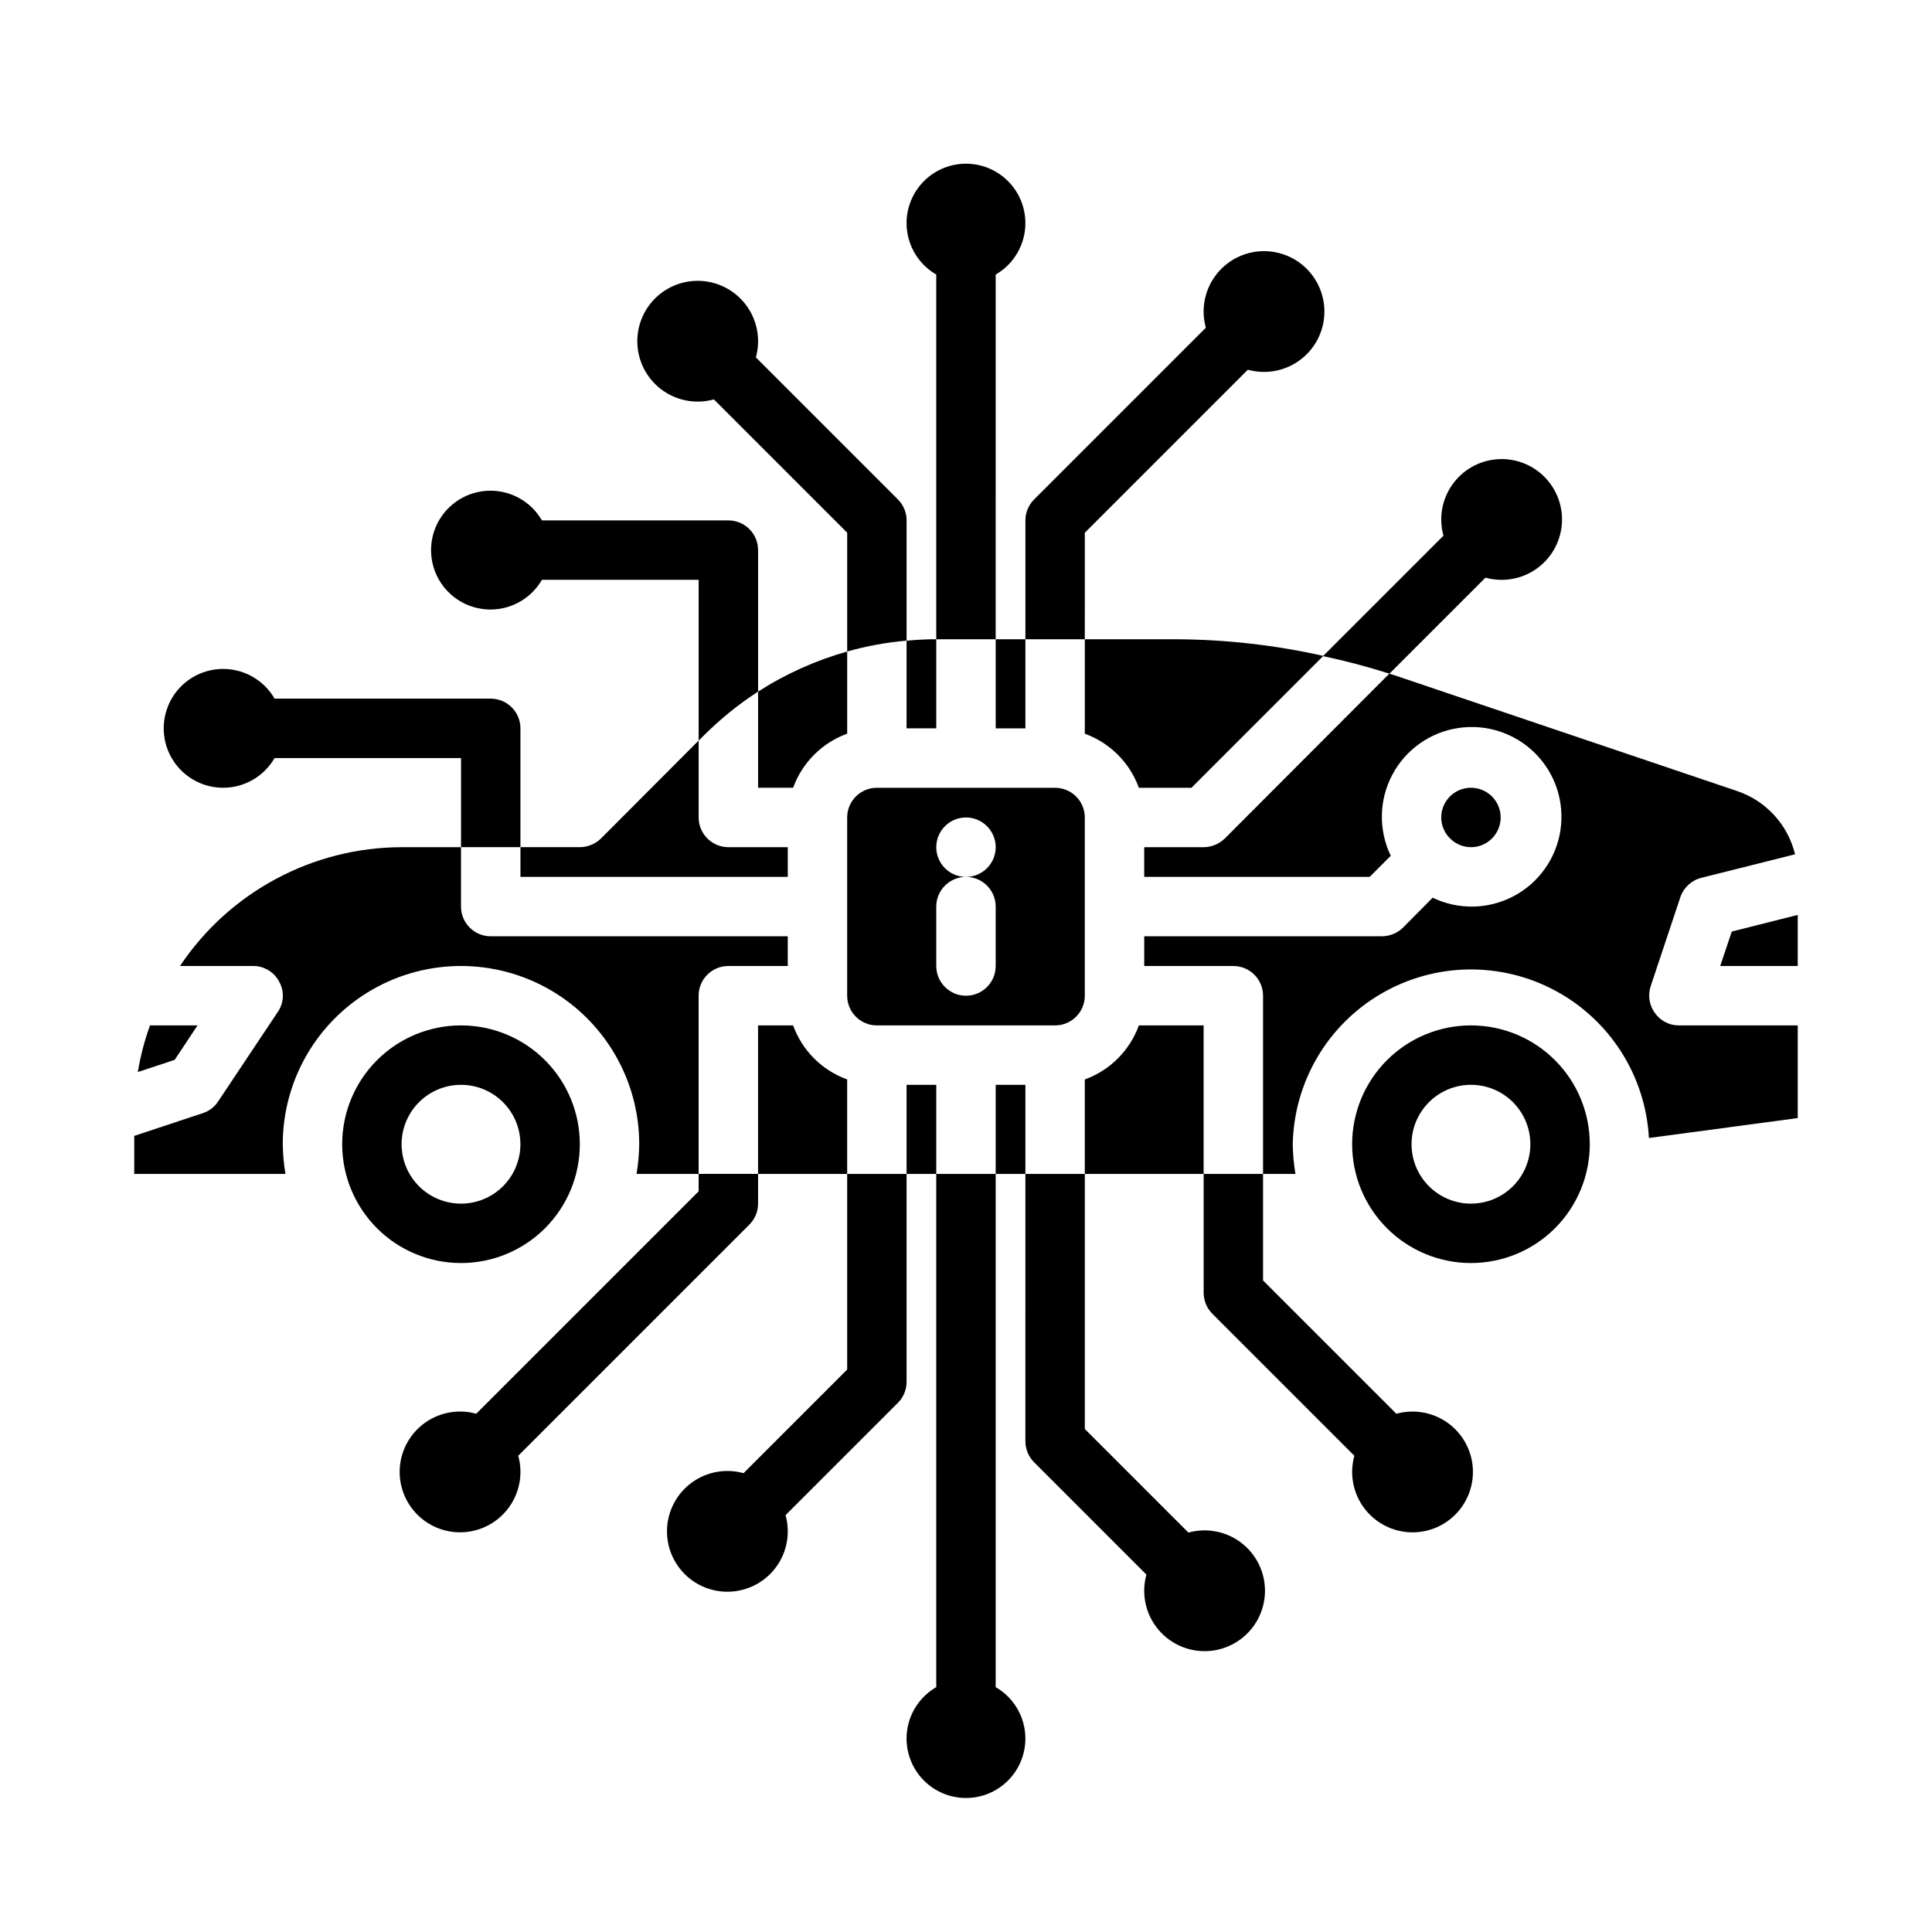
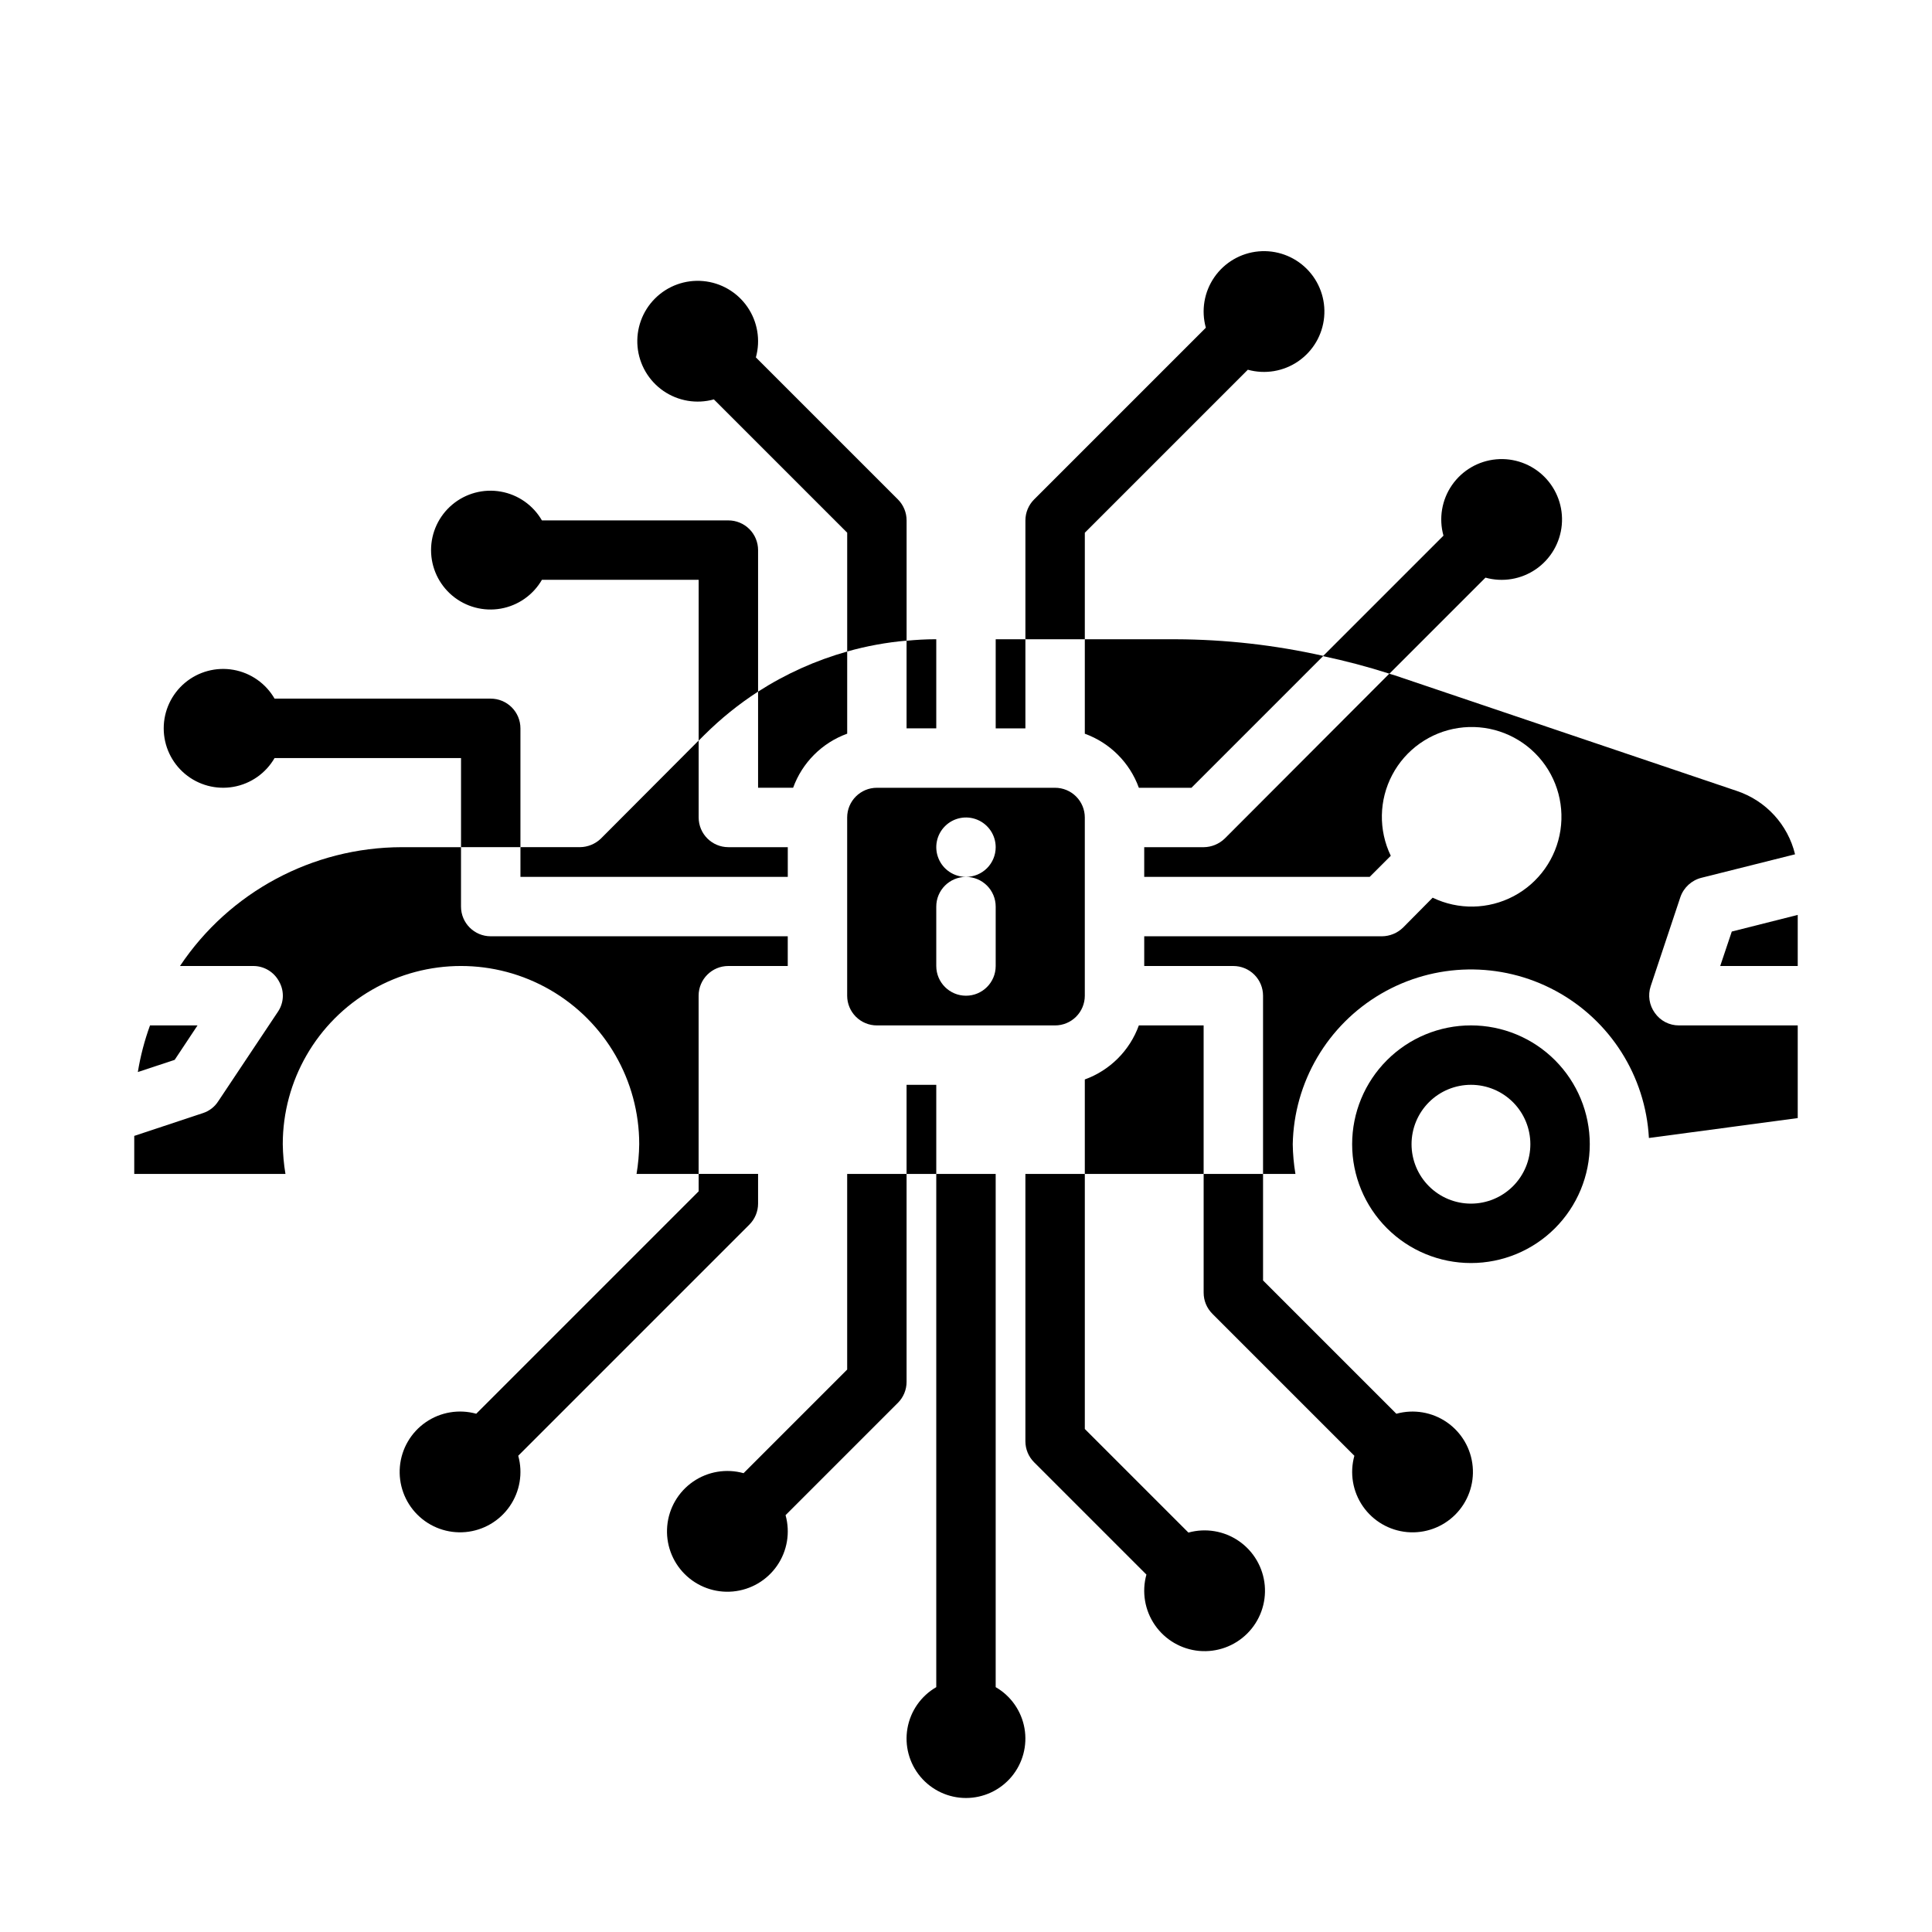
<svg xmlns="http://www.w3.org/2000/svg" fill="#000000" width="800px" height="800px" version="1.1" viewBox="144 144 512 512">
  <g>
    <path d="m445.81 415.74c-2.414 6.664-7.66 11.914-14.324 14.328v25.031h31.488v-39.359z" />
    <path d="m352.77 376.38v-7.871h-15.742c-4.348 0-7.875-3.527-7.875-7.875v-20.355l1.574-1.574h0.004c4.312-4.289 9.062-8.113 14.168-11.422v25.48h9.289c2.414-6.664 7.664-11.914 14.328-14.328v-21.781c5.144-1.449 10.418-2.414 15.742-2.879v-31.859c0-2.086-0.828-4.09-2.305-5.566l-37.637-37.637c1.27-4.574 0.445-9.477-2.254-13.383-2.699-3.906-6.992-6.414-11.719-6.84-4.731-0.43-9.406 1.262-12.762 4.621-3.359 3.356-5.051 8.031-4.625 12.762 0.43 4.727 2.938 9.023 6.844 11.723 3.906 2.695 8.809 3.523 13.383 2.25l35.332 35.328v31.488c-8.359 2.352-16.316 5.934-23.617 10.629v-37.504c0-2.086-0.828-4.09-2.305-5.566-1.477-1.477-3.481-2.305-5.566-2.305h-49.414c-2.328-4.031-6.316-6.824-10.902-7.633-4.582-0.809-9.289 0.453-12.852 3.445-3.566 2.992-5.625 7.406-5.625 12.059 0 4.656 2.059 9.07 5.625 12.062 3.562 2.992 8.27 4.25 12.852 3.445 4.586-0.809 8.574-3.606 10.902-7.633h41.539v42.586l-25.898 25.977c-1.5 1.449-3.5 2.269-5.586 2.285h-15.746v7.871z" />
    <path d="m407.87 313.41h7.871v23.617h-7.871z" />
    <path d="m384.25 313.8v23.223h7.871v-23.617h-0.234c-2.598 0-5.117 0.156-7.637 0.395z" />
    <path d="m337.02 400h15.742v-7.875h-78.719c-4.348 0-7.871-3.523-7.871-7.871v-15.742h-15.746c-23.598 0.059-45.617 11.867-58.727 31.488h19.367c2.91-0.023 5.586 1.59 6.926 4.172 1.418 2.531 1.266 5.648-0.391 8.027l-15.742 23.617h-0.004c-0.934 1.48-2.352 2.594-4.016 3.148l-18.262 6.062v10.074h40.07c-0.438-2.602-0.672-5.234-0.711-7.871 0-16.875 9.004-32.469 23.617-40.902 14.613-8.438 32.617-8.438 47.23 0 14.613 8.434 23.617 24.027 23.617 40.902-0.035 2.637-0.273 5.269-0.707 7.871h16.449v-47.23c0-4.348 3.527-7.871 7.875-7.871z" />
    <path d="m384.25 431.49h7.871v23.617h-7.871z" />
    <path d="m376.38 352.77c-4.348 0-7.871 3.523-7.871 7.871v47.234c0 2.086 0.828 4.09 2.305 5.566 1.477 1.477 3.477 2.305 5.566 2.305h47.23c2.09 0 4.09-0.828 5.566-2.305 1.477-1.477 2.309-3.481 2.309-5.566v-47.234c0-2.086-0.832-4.09-2.309-5.566-1.477-1.473-3.477-2.305-5.566-2.305zm31.488 31.488v15.746c0 4.348-3.523 7.871-7.871 7.871s-7.875-3.523-7.875-7.871v-15.746c0-4.348 3.527-7.871 7.875-7.871-3.184 0-6.055-1.918-7.273-4.859-1.219-2.941-0.547-6.328 1.707-8.578 2.25-2.254 5.637-2.926 8.578-1.707 2.941 1.219 4.859 4.09 4.859 7.273 0 2.086-0.828 4.09-2.305 5.566-1.477 1.477-3.481 2.305-5.566 2.305 2.086 0 4.09 0.828 5.566 2.305 1.477 1.477 2.305 3.481 2.305 5.566z" />
-     <path d="m407.87 431.49h7.871v23.617h-7.871z" />
-     <path d="m354.18 415.74h-9.289v39.359h23.617v-25.031c-6.664-2.414-11.914-7.664-14.328-14.328z" />
    <path d="m533.82 415.74c-8.352 0-16.363 3.316-22.266 9.223-5.906 5.906-9.223 13.914-9.223 22.266 0 8.352 3.316 16.359 9.223 22.266 5.902 5.906 13.914 9.223 22.266 9.223 8.352 0 16.359-3.316 22.266-9.223 5.902-5.906 9.223-13.914 9.223-22.266 0-8.352-3.32-16.359-9.223-22.266-5.906-5.906-13.914-9.223-22.266-9.223zm0 47.23v0.004c-4.176 0-8.18-1.66-11.133-4.613s-4.613-6.957-4.613-11.133 1.66-8.18 4.613-11.133 6.957-4.609 11.133-4.609 8.18 1.656 11.133 4.609 4.609 6.957 4.609 11.133-1.656 8.18-4.609 11.133-6.957 4.613-11.133 4.613z" />
    <path d="m582.55 412.44c-1.484-2.047-1.895-4.684-1.102-7.086l7.871-23.617c0.879-2.539 2.981-4.465 5.59-5.117l24.797-6.219c-1.898-7.856-7.695-14.184-15.352-16.766l-90.844-30.699c-0.473-0.156-0.867-0.234-1.34-0.395l-43.609 43.691v-0.004c-1.5 1.449-3.5 2.269-5.586 2.285h-15.746v7.871h59.75l5.59-5.59c-3.285-6.805-3.137-14.766 0.391-21.449 3.527-6.68 10.02-11.289 17.492-12.418 7.473-1.125 15.035 1.363 20.379 6.703 5.344 5.344 7.828 12.906 6.703 20.379-1.129 7.473-5.738 13.965-12.418 17.492-6.684 3.527-14.645 3.676-21.449 0.395l-7.871 7.949c-1.504 1.449-3.504 2.266-5.59 2.281h-62.977v7.871h23.617v0.004c2.086 0 4.09 0.828 5.566 2.305 1.477 1.477 2.305 3.477 2.305 5.566v47.23h8.582c-0.438-2.602-0.672-5.234-0.711-7.871 0.32-16.457 9.184-31.562 23.395-39.867 14.211-8.301 31.723-8.609 46.215-0.809 14.496 7.801 23.883 22.586 24.777 39.023l39.438-5.273v-24.562h-31.488c-2.539 0.012-4.922-1.223-6.375-3.305z" />
-     <path d="m533.82 368.51c3.184 0 6.055-1.918 7.273-4.859 1.215-2.941 0.543-6.328-1.707-8.582-2.254-2.25-5.637-2.922-8.582-1.703-2.941 1.219-4.859 4.086-4.859 7.269 0.004 2.066 0.824 4.051 2.285 5.512h0.078v0.078c1.461 1.461 3.445 2.281 5.512 2.285z" />
    <path d="m445.81 352.77h13.934l34.891-34.891v0.004c5.934 1.254 11.801 2.805 17.578 4.652l25.449-25.449v-0.004c4.574 1.273 9.477 0.449 13.387-2.25 3.906-2.699 6.41-6.992 6.84-11.723 0.43-4.727-1.266-9.402-4.621-12.762-3.359-3.356-8.035-5.051-12.762-4.621-4.731 0.43-9.023 2.934-11.723 6.84-2.699 3.906-3.523 8.812-2.25 13.387l-31.859 31.859c-12.836-2.879-25.945-4.352-39.102-4.402h-24.086v25.031c6.664 2.414 11.91 7.664 14.324 14.328z" />
    <path d="m602.94 390.87-3.066 9.133h20.543v-13.543z" />
    <path d="m196.35 415.74h-12.594c-1.461 4.008-2.543 8.148-3.227 12.359l9.762-3.227z" />
-     <path d="m297.66 447.23c0-8.352-3.32-16.359-9.223-22.266-5.906-5.906-13.918-9.223-22.266-9.223-8.352 0-16.363 3.316-22.266 9.223-5.906 5.906-9.223 13.914-9.223 22.266 0 8.352 3.316 16.359 9.223 22.266 5.902 5.906 13.914 9.223 22.266 9.223 8.348 0 16.359-3.316 22.266-9.223 5.902-5.906 9.223-13.914 9.223-22.266zm-47.23 0h-0.004c0-4.176 1.66-8.18 4.613-11.133 2.949-2.953 6.957-4.609 11.133-4.609s8.18 1.656 11.133 4.609c2.949 2.953 4.609 6.957 4.609 11.133s-1.66 8.18-4.609 11.133c-2.953 2.953-6.957 4.613-11.133 4.613s-8.184-1.66-11.133-4.613c-2.953-2.953-4.613-6.957-4.613-11.133z" />
    <path d="m431.49 285.18 43.203-43.203-0.004 0.004c4.574 1.27 9.48 0.445 13.387-2.254 3.906-2.699 6.41-6.992 6.84-11.723 0.43-4.727-1.266-9.402-4.621-12.758-3.359-3.359-8.031-5.051-12.762-4.625-4.731 0.43-9.023 2.938-11.723 6.844-2.699 3.906-3.523 8.809-2.25 13.383l-45.508 45.508c-1.477 1.477-2.309 3.481-2.309 5.566v31.488h15.742z" />
    <path d="m392.12 591.11c-4.027 2.324-6.824 6.316-7.633 10.898-0.809 4.582 0.453 9.289 3.445 12.855 2.992 3.562 7.406 5.625 12.062 5.625 4.652 0 9.066-2.062 12.059-5.625 2.992-3.566 4.254-8.273 3.445-12.855-0.809-4.582-3.602-8.574-7.633-10.898v-136.01h-15.746z" />
    <path d="m415.74 525.95c0 2.09 0.832 4.09 2.309 5.566l29.766 29.766h-0.004c-1.27 4.574-0.445 9.477 2.254 13.383 2.699 3.906 6.992 6.414 11.719 6.844 4.731 0.426 9.406-1.266 12.762-4.625 3.359-3.356 5.051-8.031 4.625-12.758-0.43-4.731-2.938-9.023-6.844-11.723-3.906-2.699-8.809-3.523-13.383-2.254l-27.457-27.457v-67.59h-15.746z" />
    <path d="m368.51 506.95-27.457 27.457c-4.578-1.273-9.48-0.449-13.387 2.25s-6.414 6.996-6.84 11.723c-0.43 4.731 1.262 9.402 4.621 12.762 3.356 3.359 8.031 5.051 12.762 4.621 4.727-0.43 9.023-2.934 11.723-6.84 2.699-3.906 3.523-8.812 2.25-13.387l29.766-29.766v0.004c1.477-1.477 2.305-3.481 2.305-5.566v-55.105h-15.742z" />
    <path d="m462.98 486.59c0 2.09 0.828 4.09 2.305 5.566l37.637 37.637c-1.273 4.574-0.449 9.477 2.25 13.383s6.996 6.414 11.723 6.844c4.731 0.43 9.406-1.266 12.762-4.621 3.359-3.359 5.051-8.035 4.621-12.762-0.426-4.731-2.934-9.023-6.84-11.723-3.906-2.699-8.812-3.523-13.387-2.254l-35.328-35.328v-28.23h-15.742z" />
    <path d="m281.92 337.02c0-2.09-0.828-4.09-2.305-5.566-1.477-1.477-3.481-2.309-5.566-2.309h-57.285c-2.328-4.027-6.316-6.824-10.902-7.633-4.582-0.805-9.289 0.453-12.852 3.445-3.566 2.992-5.625 7.406-5.625 12.062 0 4.652 2.059 9.066 5.625 12.059 3.562 2.992 8.27 4.254 12.852 3.445 4.586-0.809 8.574-3.602 10.902-7.633h49.414v23.617h15.742z" />
    <path d="m329.15 459.71-58.945 58.945c-4.574-1.27-9.477-0.445-13.383 2.254-3.906 2.699-6.414 6.992-6.844 11.723-0.426 4.727 1.266 9.402 4.625 12.762 3.356 3.356 8.031 5.051 12.762 4.621 4.727-0.43 9.023-2.938 11.719-6.844 2.699-3.906 3.527-8.809 2.254-13.383l61.254-61.254h-0.004c1.477-1.477 2.309-3.477 2.309-5.562v-7.875h-15.746z" />
-     <path d="m392.12 216.76v96.645h15.742l0.004-96.645c4.031-2.328 6.824-6.316 7.633-10.902 0.809-4.582-0.453-9.289-3.445-12.852-2.992-3.566-7.406-5.625-12.059-5.625-4.656 0-9.07 2.059-12.062 5.625-2.992 3.562-4.254 8.27-3.445 12.852 0.809 4.586 3.606 8.574 7.633 10.902z" />
  </g>
</svg>